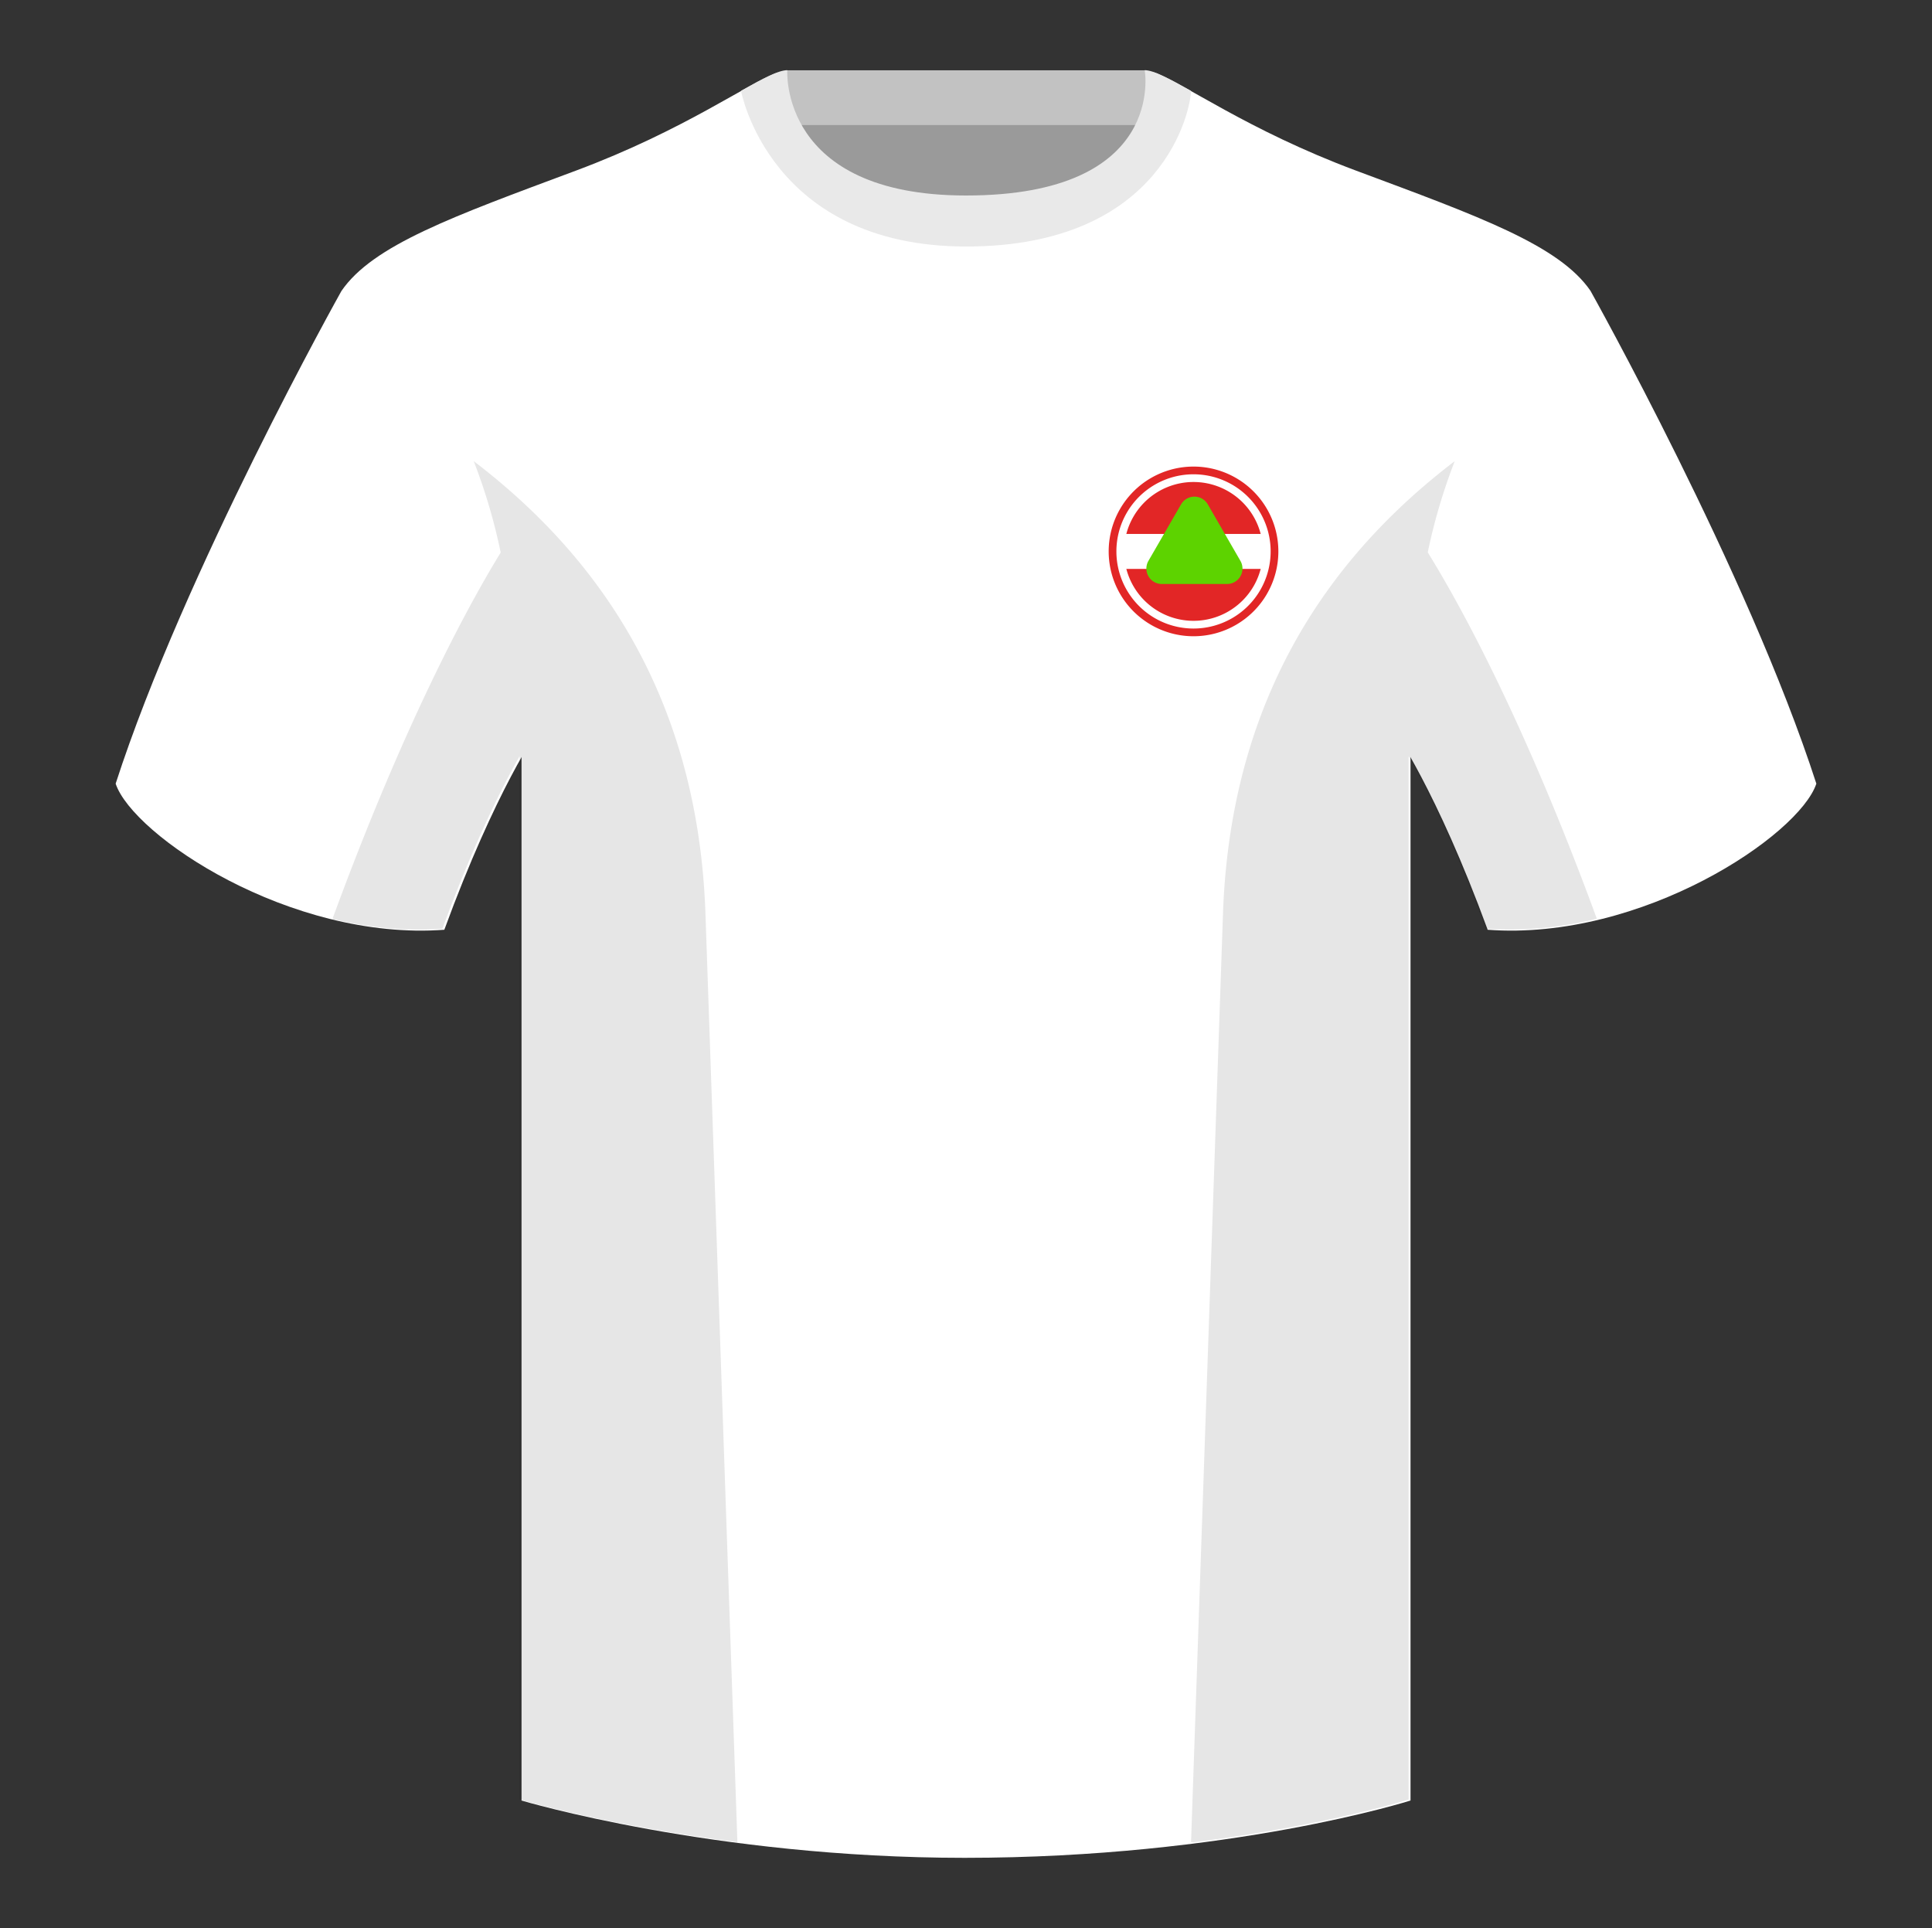
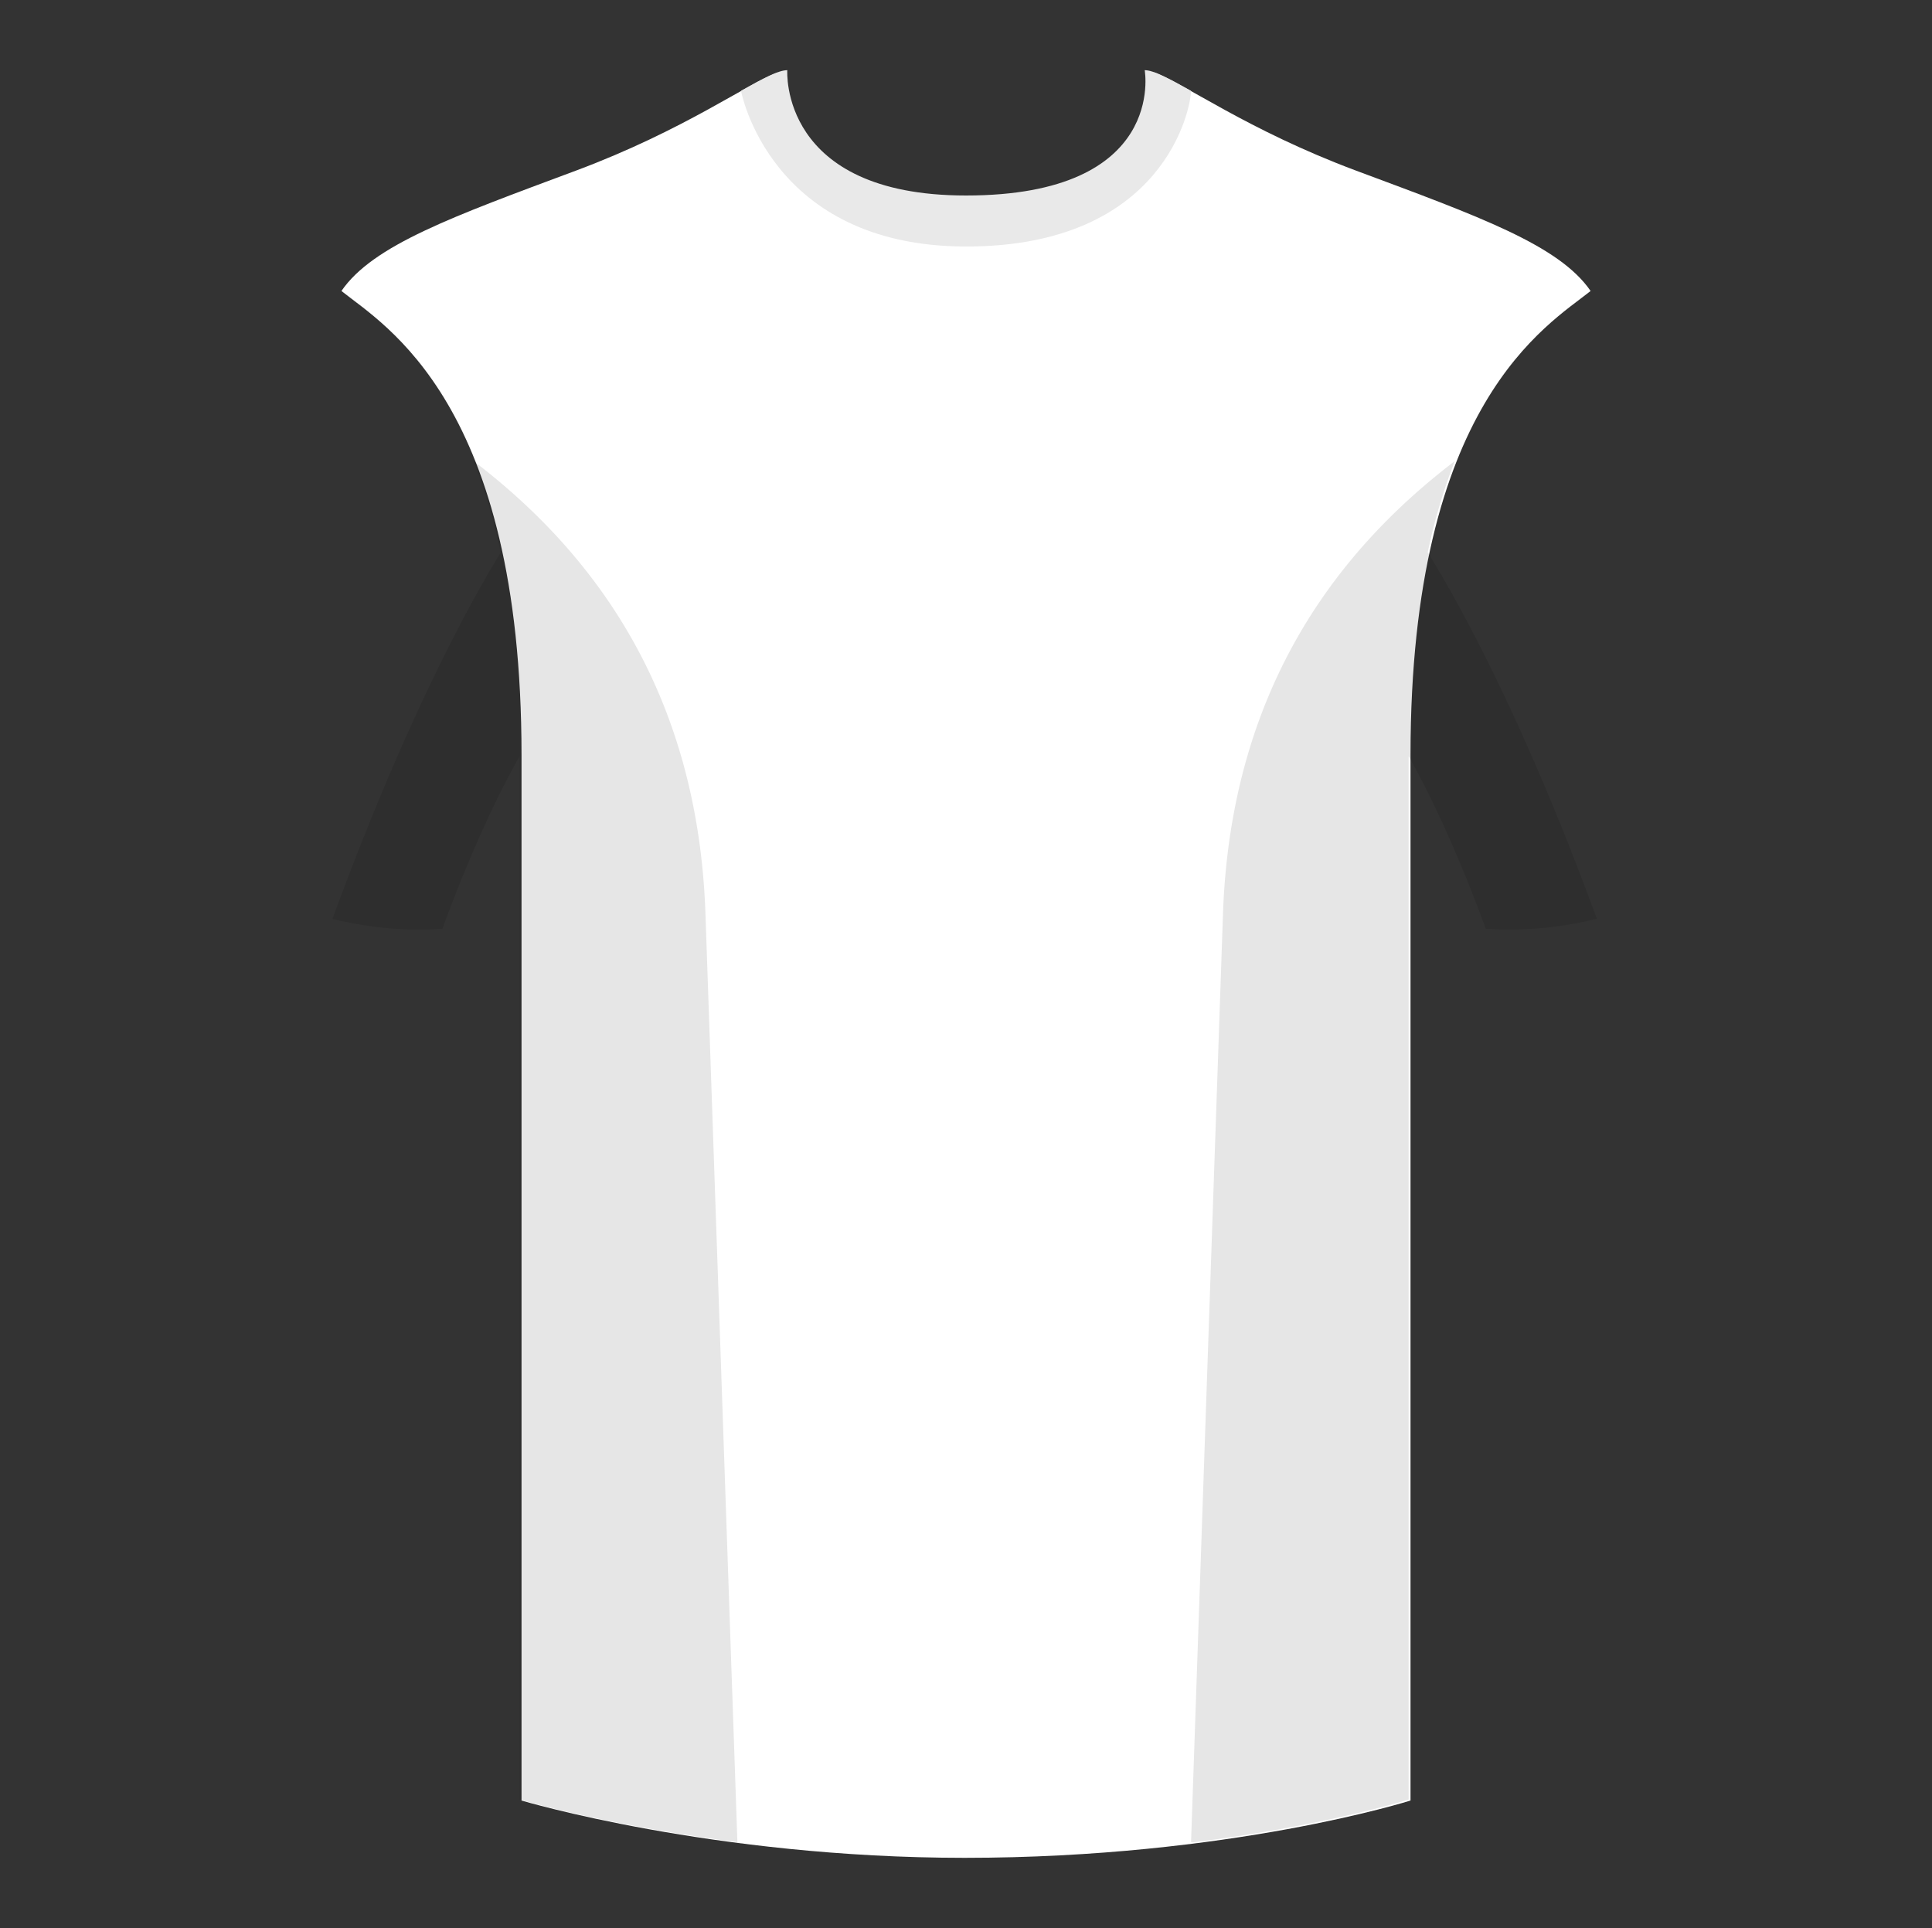
<svg xmlns="http://www.w3.org/2000/svg" width="501" height="500" fill="none">
  <rect width="100%" height="100%" fill="#333333" stroke="none" />
-   <path fill="#9A9A9A" fill-rule="evenodd" d="M204 109.42h93.64v-87.3h-93.65v87.3Z" clip-rule="evenodd" />
-   <path fill="#C2C2C2" fill-rule="evenodd" d="M203.85 32.43h93.46v-14.2h-93.46v14.2Z" clip-rule="evenodd" />
-   <path fill="#fff" fill-rule="evenodd" d="M88.54 75.46s-40.77 72.8-58.55 127.77c4.45 13.38 45.2 40.86 85.23 37.89 13.34-36.4 24.46-52 24.46-52s2.97-95.09-51.14-113.66m323.92 0s40.77 72.8 58.55 127.77c-4.44 13.38-45.2 40.86-85.23 37.89-13.34-36.4-24.46-52-24.46-52s-2.96-95.09 51.14-113.66" clip-rule="evenodd" />
  <path fill="#fff" fill-rule="evenodd" d="M250.5 57.9c-50.08 0-47.8-39.47-48.74-39.14-7.52 2.62-24.13 14.94-52.44 25.5-31.87 11.88-52.63 19.31-60.78 31.2 11.11 8.91 46.7 28.97 46.7 120.34v271.14s49.65 14.86 114.88 14.86c68.93 0 115.65-14.86 115.65-14.86V195.8c0-91.37 35.58-111.43 46.7-120.34-8.16-11.89-28.91-19.32-60.79-31.2-28.36-10.58-44.98-22.92-52.48-25.51-.92-.32 4.18 39.15-48.7 39.15Z" clip-rule="evenodd" />
  <path fill="#E9E9E9" fill-rule="evenodd" d="M308.84 23.55c-5.77-3.24-9.73-5.35-12-5.35 0 0 5.88 32.5-46.34 32.5-48.52 0-46.34-32.5-46.34-32.5-2.28 0-6.23 2.1-12 5.35 0 0 7.37 40.38 58.4 40.38 51.48 0 58.28-35.9 58.28-40.38Z" clip-rule="evenodd" />
  <path fill="#000" fill-opacity=".1" fill-rule="evenodd" d="M414.08 238.26a93.76 93.76 0 0 1-28.8 2.6c-8.2-22.38-15.55-36.9-20-44.76v270.58s-21.1 6.71-55.87 11.11l-.55-.06 8.28-240.7c2.06-59.76 31.08-95.3 60.1-117.44a148.7 148.7 0 0 0-7 23.66c7.35 11.85 24.44 42.07 43.83 94.97l.01.04ZM191.22 477.73c-34.25-4.4-56.48-11.05-56.48-11.05V196.11c-4.46 7.86-11.81 22.38-20.01 44.74-9.63.72-19.3-.33-28.51-2.52l.02-.1c19.38-52.85 36.3-83.06 43.6-94.94a148.53 148.53 0 0 0-7-23.7c29.02 22.15 58.05 57.68 60.1 117.44l8.28 240.7Z" clip-rule="evenodd" />
-   <path fill="#E22626" fill-rule="evenodd" d="M309.5 165a22 22 0 1 0 0-44 22 22 0 0 0 0 44Z" clip-rule="evenodd" />
  <path fill="#fff" fill-rule="evenodd" d="M309.5 163a20 20 0 1 0 0-40 20 20 0 0 0 0 40Z" clip-rule="evenodd" />
-   <path fill="#E22626" fill-rule="evenodd" d="M309.5 161a18 18 0 1 0 0-36 18 18 0 0 0 0 36Z" clip-rule="evenodd" />
+   <path fill="#E22626" fill-rule="evenodd" d="M309.5 161Z" clip-rule="evenodd" />
  <path fill="#fff" d="M290.79 138.47h37.42v9.07h-37.42z" />
-   <path fill="#5DD300" d="M306.27 130.8a4 4 0 0 1 6.93 0l8.46 14.65a4 4 0 0 1-3.47 6h-16.91a4 4 0 0 1-3.47-6l8.46-14.65Z" />
</svg>